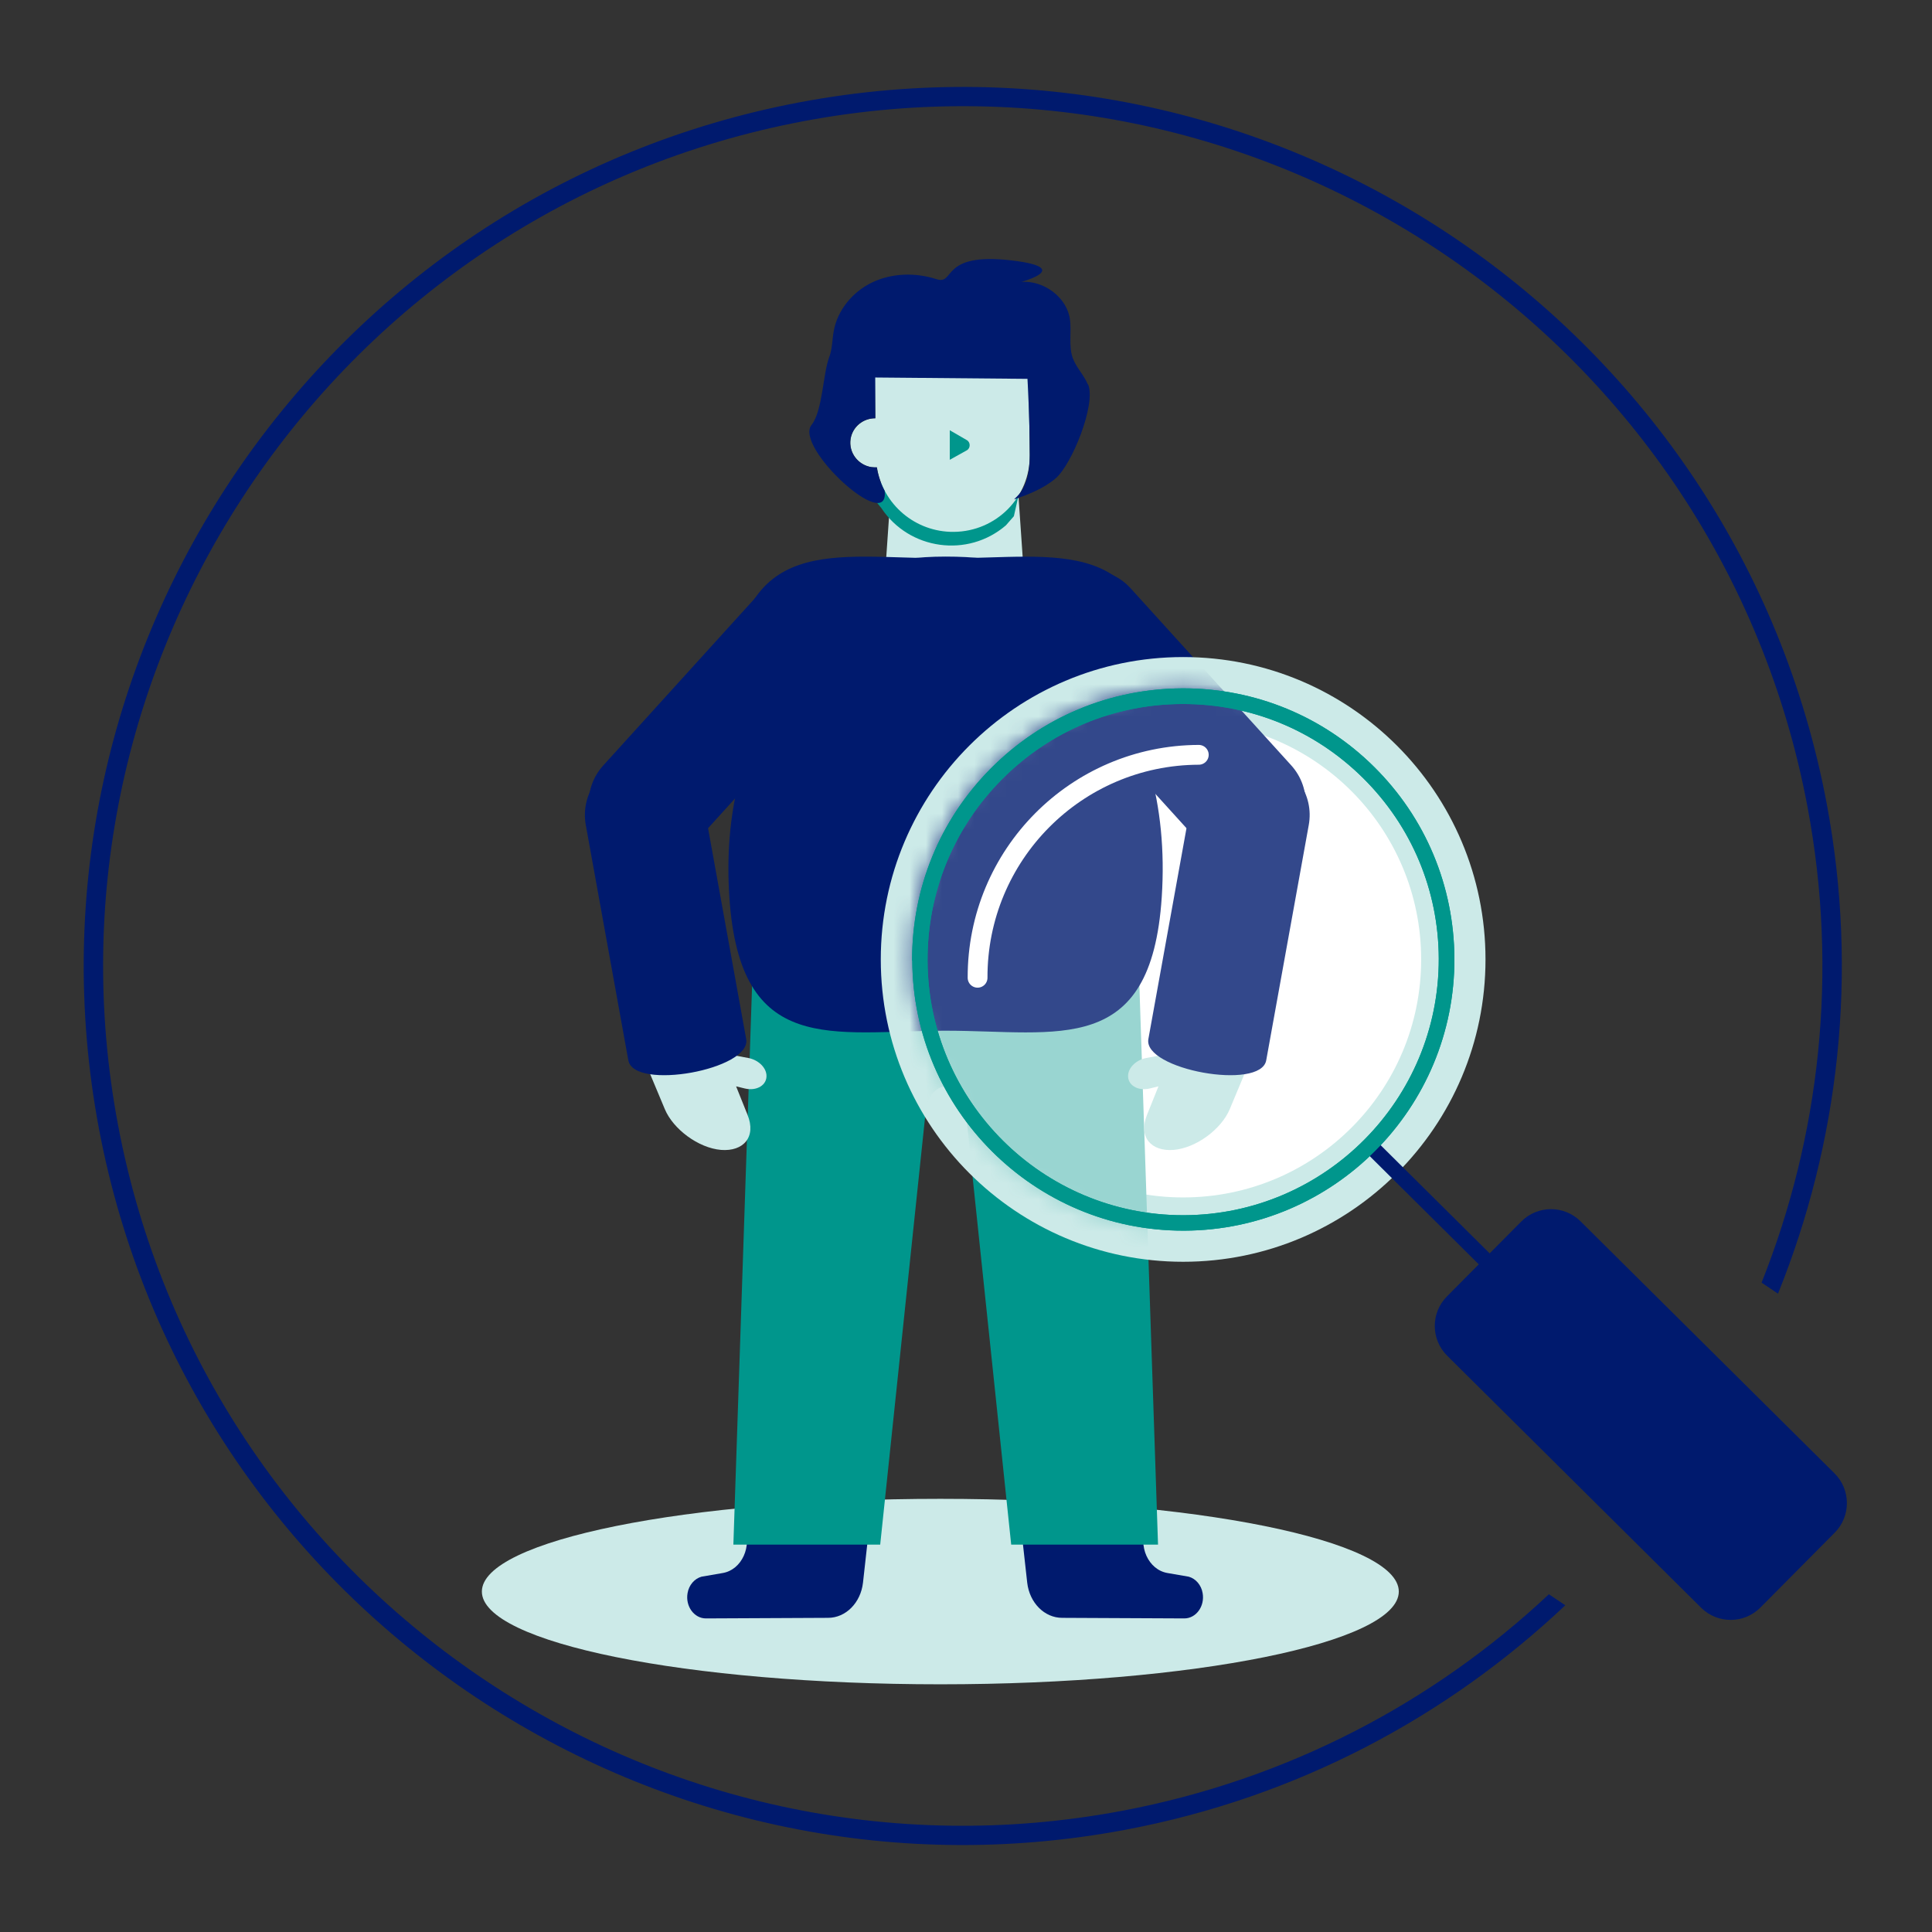
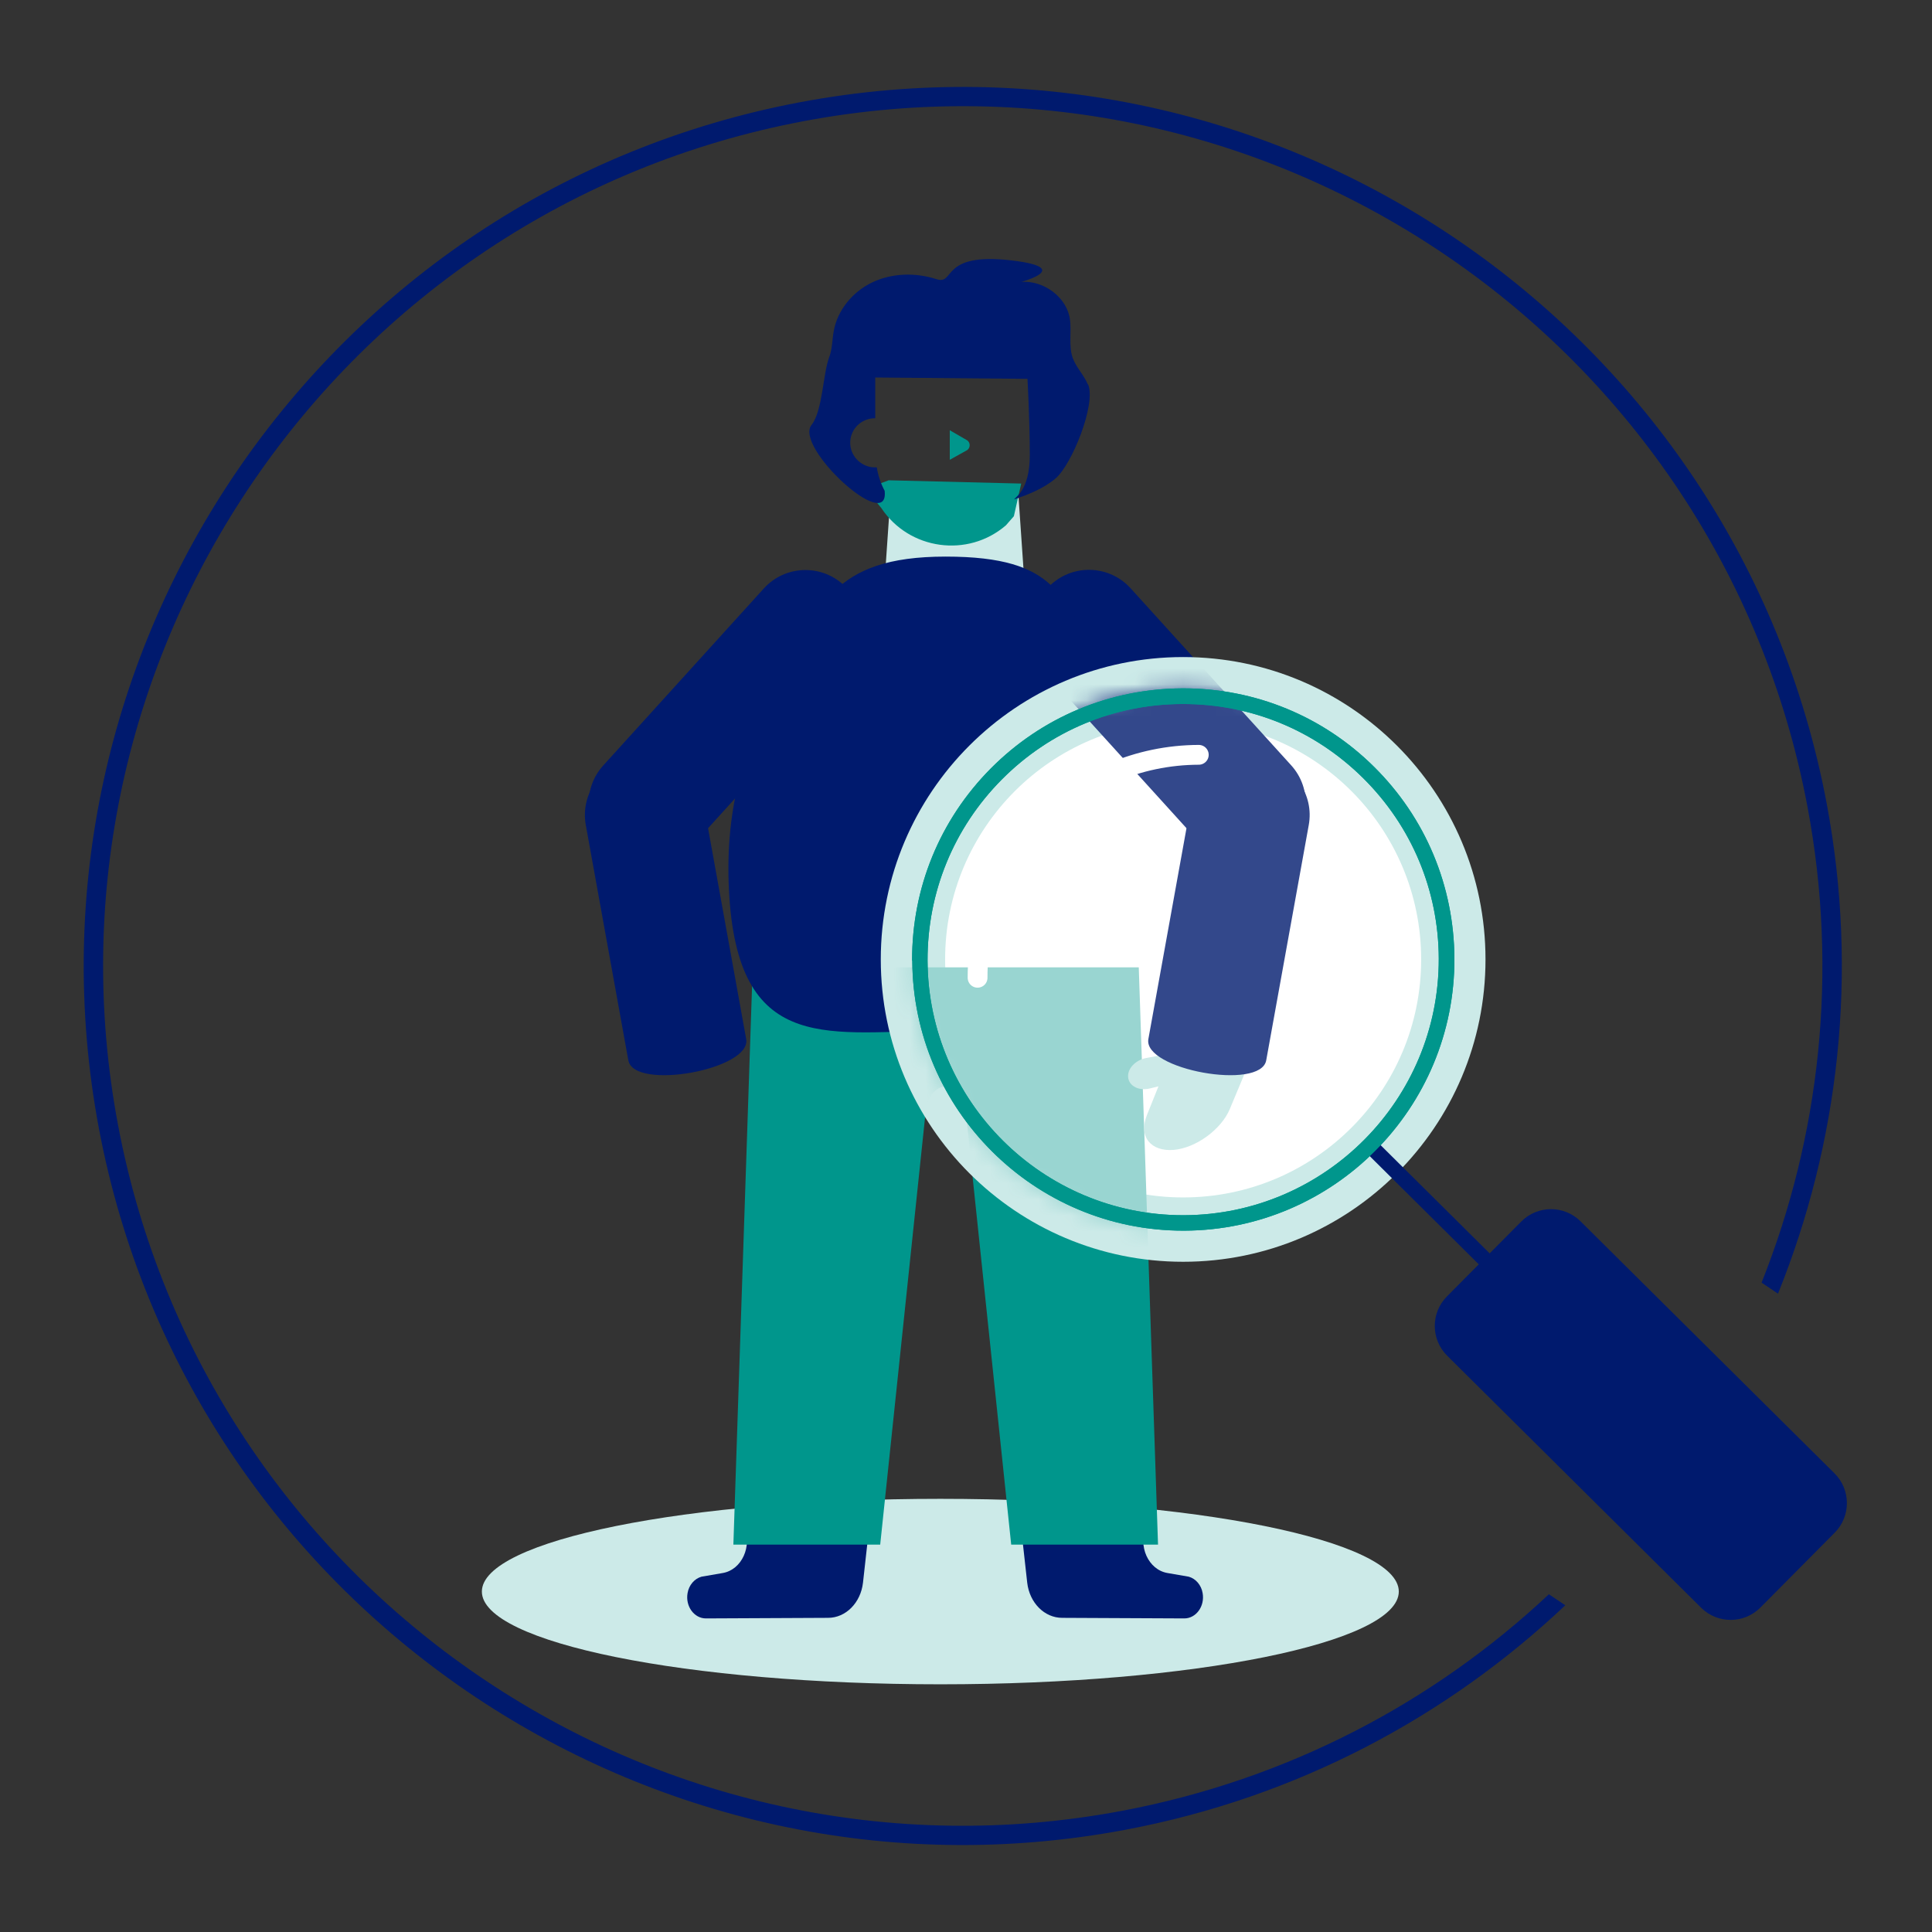
<svg xmlns="http://www.w3.org/2000/svg" width="120" height="120" viewBox="0 0 120 120" fill="none">
  <rect x="0" y="0" width="120" height="120" fill="#333333" stroke="none" />
  <path d="M63.658 36.599H54.91L55.342 30.323H63.226L63.658 36.599Z" fill="#CCEAE8" />
  <path d="M58.406 104.615C74.132 104.615 86.882 102.036 86.882 98.855C86.882 95.674 74.132 93.095 58.406 93.095C42.679 93.095 29.93 95.674 29.93 98.855C29.93 102.036 42.679 104.615 58.406 104.615Z" fill="#CCEAE8" />
  <path d="M55.173 29.843L53.77 30.359L54.742 31.559C56.469 34.163 60.117 34.667 62.481 32.627L62.974 32.063L63.429 30.035L55.173 29.831V29.843Z" fill="#00968C" />
-   <path d="M63.959 28.283L63.887 22.475L54.323 22.559L54.371 25.979C53.615 25.979 52.955 26.507 52.835 27.263C52.703 28.103 53.291 28.883 54.131 29.015C54.239 29.027 54.359 29.039 54.467 29.027C54.827 31.319 56.843 33.059 59.243 33.035C61.883 33.011 63.995 30.875 63.959 28.259V28.283Z" fill="#CCEAE8" />
  <path d="M54.166 93.227L53.602 98.303C53.459 99.551 52.535 100.487 51.431 100.487L43.846 100.523C43.114 100.523 42.562 99.767 42.706 98.951C42.791 98.447 43.139 98.051 43.571 97.931L44.891 97.703C46.078 97.499 46.739 96.035 46.211 94.811L45.718 93.683L54.166 93.227Z" fill="#001A6E" />
  <path d="M63.238 93.227L63.802 98.303C63.946 99.551 64.87 100.487 65.974 100.487L73.558 100.523C74.29 100.523 74.842 99.767 74.698 98.951C74.614 98.447 74.266 98.051 73.834 97.931L72.514 97.703C71.326 97.499 70.666 96.035 71.194 94.811L71.686 93.683L63.238 93.227Z" fill="#001A6E" />
  <path d="M57.467 69.083C57.563 68.147 58.115 67.487 58.727 67.487C59.339 67.487 59.891 68.147 59.987 69.083L62.807 95.939H71.927L70.727 60.083H46.751L45.551 95.939H54.671L57.491 69.083H57.467Z" fill="#00968C" />
-   <path d="M45.302 42.971C45.962 33.011 51.698 34.679 58.73 34.679C65.762 34.679 71.498 33.023 72.158 42.971C72.506 48.299 71.306 52.283 69.038 56.459C66.614 60.947 65.846 64.127 58.73 64.127C51.614 64.127 51.542 61.499 49.142 57.695C46.418 53.375 44.918 48.839 45.302 42.971Z" fill="#001A6E" />
  <path d="M77.858 65.363L76.382 68.891C75.866 70.127 74.306 71.303 72.89 71.423C71.51 71.531 70.682 70.631 71.246 69.239L71.954 67.475L71.414 67.607C70.67 67.787 70.01 67.391 70.07 66.755C70.118 66.263 70.61 65.819 71.21 65.711L72.962 65.387C73.358 65.315 73.706 65.075 73.922 64.751L74.534 63.815L77.87 65.375L77.858 65.363Z" fill="#CCEAE8" />
  <path d="M65.291 36.299L64.954 36.606C63.525 37.901 63.418 40.11 64.713 41.538L74.686 52.533C75.982 53.961 78.19 54.069 79.619 52.773L79.957 52.467C81.385 51.171 81.493 48.963 80.197 47.534L70.224 36.54C68.928 35.111 66.72 35.004 65.291 36.299Z" fill="#001A6E" />
  <path d="M78.648 65.855L81.288 51.251C81.636 49.355 80.376 47.531 78.468 47.195L78.024 47.111C76.128 46.763 74.304 48.023 73.968 49.931L71.328 64.535C70.98 66.431 78.312 67.763 78.648 65.855Z" fill="#00968C" />
  <path d="M72.158 55.727C71.498 65.687 65.762 64.019 58.73 64.019C51.698 64.019 45.962 65.675 45.302 55.727C44.954 50.399 46.154 46.415 48.422 42.239C50.846 37.751 51.614 34.571 58.73 34.571C65.846 34.571 65.918 37.199 68.318 41.003C71.042 45.323 72.542 49.859 72.158 55.727Z" fill="#001A6E" />
-   <path d="M71.844 56.639L67.188 58.331C65.304 59.015 63.276 57.803 62.988 55.823C62.748 54.215 63.78 52.679 65.364 52.295L67.236 51.839L66.972 51.467C66.624 50.987 66.804 50.315 67.332 50.063C67.728 49.883 68.196 49.991 68.472 50.339L69.324 51.455C69.54 51.731 69.864 51.887 70.212 51.875L71.184 51.839L71.856 56.639H71.844Z" fill="#CCEAE8" />
  <path d="M67.562 23.867C67.322 23.291 66.854 22.835 66.638 22.259C66.35 21.479 66.578 20.591 66.446 19.775C66.182 18.191 64.274 17.075 62.774 17.663C62.426 17.795 67.31 16.703 62.834 16.175C58.358 15.647 59.354 17.723 58.166 17.339C56.87 16.919 55.418 16.955 54.194 17.531C52.97 18.107 52.01 19.259 51.782 20.579C51.686 21.107 51.698 21.671 51.506 22.175C51.11 23.219 51.098 25.523 50.402 26.399C49.322 27.767 55.214 33.179 54.95 30.515V30.491C54.71 30.035 54.542 29.555 54.458 29.027C54.35 29.027 54.242 29.027 54.122 29.015C53.282 28.883 52.694 28.103 52.826 27.263C52.946 26.507 53.606 25.967 54.362 25.979V23.447L63.818 23.531C63.818 23.531 63.962 26.039 63.962 28.271C63.962 30.503 63.014 30.887 63.002 31.019C63.842 30.719 64.79 30.371 65.57 29.711C66.578 28.847 68.09 25.103 67.586 23.879L67.562 23.867Z" fill="#001A6E" />
  <path d="M58.992 26.723V28.559L60.048 27.971C60.288 27.839 60.288 27.467 60.048 27.335L58.992 26.723Z" fill="#00968C" />
  <path d="M73.487 78.371C83.859 78.371 92.267 69.963 92.267 59.591C92.267 49.219 83.859 40.811 73.487 40.811C63.115 40.811 54.707 49.219 54.707 59.591C54.707 69.963 63.115 78.371 73.487 78.371Z" fill="#CCEAE8" />
  <path d="M73.487 74.375C81.652 74.375 88.271 67.756 88.271 59.591C88.271 51.426 81.652 44.807 73.487 44.807C65.322 44.807 58.703 51.426 58.703 59.591C58.703 67.756 65.322 74.375 73.487 74.375Z" fill="white" />
  <mask id="mask0_11198_89592" style="mask-type:luminance" maskUnits="userSpaceOnUse" x="56" y="42" width="35" height="35">
    <path d="M73.501 42.731C82.789 42.731 90.325 50.243 90.361 59.531C90.397 68.843 82.873 76.427 73.561 76.463C73.537 76.463 73.513 76.463 73.501 76.463C64.213 76.463 56.677 68.951 56.641 59.663C56.605 50.351 64.129 42.767 73.441 42.731C73.465 42.731 73.489 42.731 73.501 42.731Z" fill="white" />
  </mask>
  <g mask="url(#mask0_11198_89592)">
    <path d="M57.471 69.083C57.567 68.147 58.119 67.487 58.731 67.487C59.343 67.487 59.895 68.147 59.991 69.083L62.811 95.939H71.931L70.731 60.083H46.755L45.555 95.939H54.675L57.495 69.083H57.471Z" fill="#99D5D1" />
    <path d="M77.858 65.363L76.382 68.891C75.866 70.127 74.306 71.303 72.89 71.423C71.51 71.531 70.682 70.631 71.246 69.239L71.954 67.475L71.414 67.607C70.67 67.787 70.01 67.391 70.07 66.755C70.118 66.263 70.61 65.819 71.21 65.711L72.962 65.387C73.358 65.315 73.706 65.075 73.922 64.751L74.534 63.815L77.87 65.375L77.858 65.363Z" fill="#CCEAE8" />
    <path d="M65.291 36.299L64.954 36.606C63.525 37.901 63.418 40.11 64.713 41.538L74.686 52.533C75.982 53.961 78.19 54.069 79.619 52.773L79.957 52.467C81.385 51.171 81.493 48.963 80.197 47.534L70.224 36.54C68.928 35.111 66.72 35.004 65.291 36.299Z" fill="#33488B" />
-     <path d="M78.648 65.855L81.288 51.251C81.636 49.355 80.376 47.531 78.468 47.195L78.024 47.111C76.128 46.763 74.304 48.023 73.968 49.931L71.328 64.535C70.98 66.431 78.312 67.763 78.648 65.855Z" fill="#33488B" />
-     <path d="M72.158 55.727C71.498 65.687 65.762 64.019 58.73 64.019C51.698 64.019 45.962 65.675 45.302 55.727C44.954 50.399 46.154 46.415 48.422 42.239C50.846 37.751 51.614 34.571 58.73 34.571C65.846 34.571 65.918 37.199 68.318 41.003C71.042 45.323 72.542 49.859 72.158 55.727Z" fill="#33488B" />
+     <path d="M78.648 65.855L81.288 51.251C81.636 49.355 80.376 47.531 78.468 47.195L78.024 47.111C76.128 46.763 74.304 48.023 73.968 49.931L71.328 64.535C70.98 66.431 78.312 67.763 78.648 65.855" fill="#33488B" />
  </g>
  <path d="M56.652 59.663C56.64 55.163 58.368 50.927 61.536 47.735C64.704 44.543 68.928 42.779 73.428 42.755H73.5C77.976 42.755 82.188 44.495 85.356 47.639C88.548 50.807 90.312 55.031 90.336 59.531C90.372 68.819 82.848 76.403 73.56 76.439H73.5C64.248 76.439 56.7 68.927 56.664 59.663H56.652ZM73.428 43.727C69.192 43.739 65.208 45.407 62.22 48.419C59.232 51.431 57.6 55.427 57.612 59.663C57.648 68.399 64.764 75.479 73.488 75.479H73.548C82.296 75.443 89.388 68.303 89.364 59.543C89.352 55.307 87.684 51.323 84.672 48.335C81.672 45.359 77.712 43.727 73.488 43.727H73.428Z" fill="#00968C" />
-   <path d="M39.817 65.363L41.293 68.891C41.809 70.127 43.369 71.303 44.785 71.423C46.165 71.531 46.993 70.631 46.429 69.239L45.721 67.475L46.261 67.607C47.005 67.787 47.665 67.391 47.605 66.755C47.557 66.263 47.065 65.819 46.465 65.711L44.713 65.387C44.317 65.315 43.969 65.075 43.753 64.751L43.141 63.815L39.805 65.375L39.817 65.363Z" fill="#CCEAE8" />
  <path d="M37.709 52.478L38.046 52.785C39.475 54.081 41.683 53.973 42.979 52.544L52.952 41.55C54.248 40.121 54.14 37.913 52.712 36.617L52.374 36.311C50.945 35.015 48.737 35.123 47.441 36.551L37.468 47.546C36.172 48.974 36.28 51.183 37.709 52.478Z" fill="#001A6E" />
  <path d="M39.026 65.855L36.386 51.251C36.038 49.355 37.298 47.531 39.206 47.195L39.65 47.111C41.546 46.763 43.37 48.023 43.706 49.931L46.346 64.535C46.694 66.431 39.362 67.763 39.026 65.855Z" fill="#001A6E" />
  <path d="M109.344 99.846L113.959 95.195C114.972 94.174 114.965 92.525 113.945 91.513L98.17 75.858C97.149 74.845 95.5 74.852 94.487 75.872L89.872 80.523C88.859 81.544 88.865 83.193 89.886 84.206L105.661 99.86C106.682 100.873 108.331 100.867 109.344 99.846Z" fill="#001A6E" />
  <path d="M74.459 46.883C66.839 46.907 60.695 53.111 60.719 60.731" stroke="white" stroke-width="1.23" stroke-linecap="round" stroke-linejoin="round" />
  <path d="M49.703 6.347C79.295 0.779 107.891 20.315 113.459 49.907C115.451 60.527 114.203 71.003 110.435 80.351L109.415 79.667C113.027 70.595 114.203 60.431 112.271 50.135C106.835 21.179 78.863 2.075 49.931 7.523C20.999 12.971 1.883 40.943 7.331 69.875C12.779 98.807 40.751 117.923 69.683 112.475C80.003 110.531 89.063 105.719 96.203 99.023L97.223 99.707C89.879 106.643 80.543 111.647 69.899 113.651C40.307 119.219 11.711 99.683 6.143 70.091C0.587 40.511 20.123 11.915 49.703 6.347Z" fill="#001A6E" />
  <path d="M85.461 70.839L84.785 71.52L93.729 80.396L94.405 79.714L85.461 70.839Z" fill="#001A6E" />
  <path d="M56.652 59.663C56.64 55.163 58.368 50.927 61.536 47.735C64.704 44.543 68.928 42.779 73.428 42.755H73.5C77.976 42.755 82.188 44.495 85.356 47.639C88.548 50.807 90.312 55.031 90.336 59.531C90.372 68.819 82.848 76.403 73.56 76.439H73.5C64.248 76.439 56.7 68.927 56.664 59.663H56.652ZM73.428 43.727C69.192 43.739 65.208 45.407 62.22 48.419C59.232 51.431 57.6 55.427 57.612 59.663C57.648 68.399 64.764 75.479 73.488 75.479H73.548C82.296 75.443 89.388 68.303 89.364 59.543C89.352 55.307 87.684 51.323 84.672 48.335C81.672 45.359 77.712 43.727 73.488 43.727H73.428Z" fill="#00968C" />
</svg>